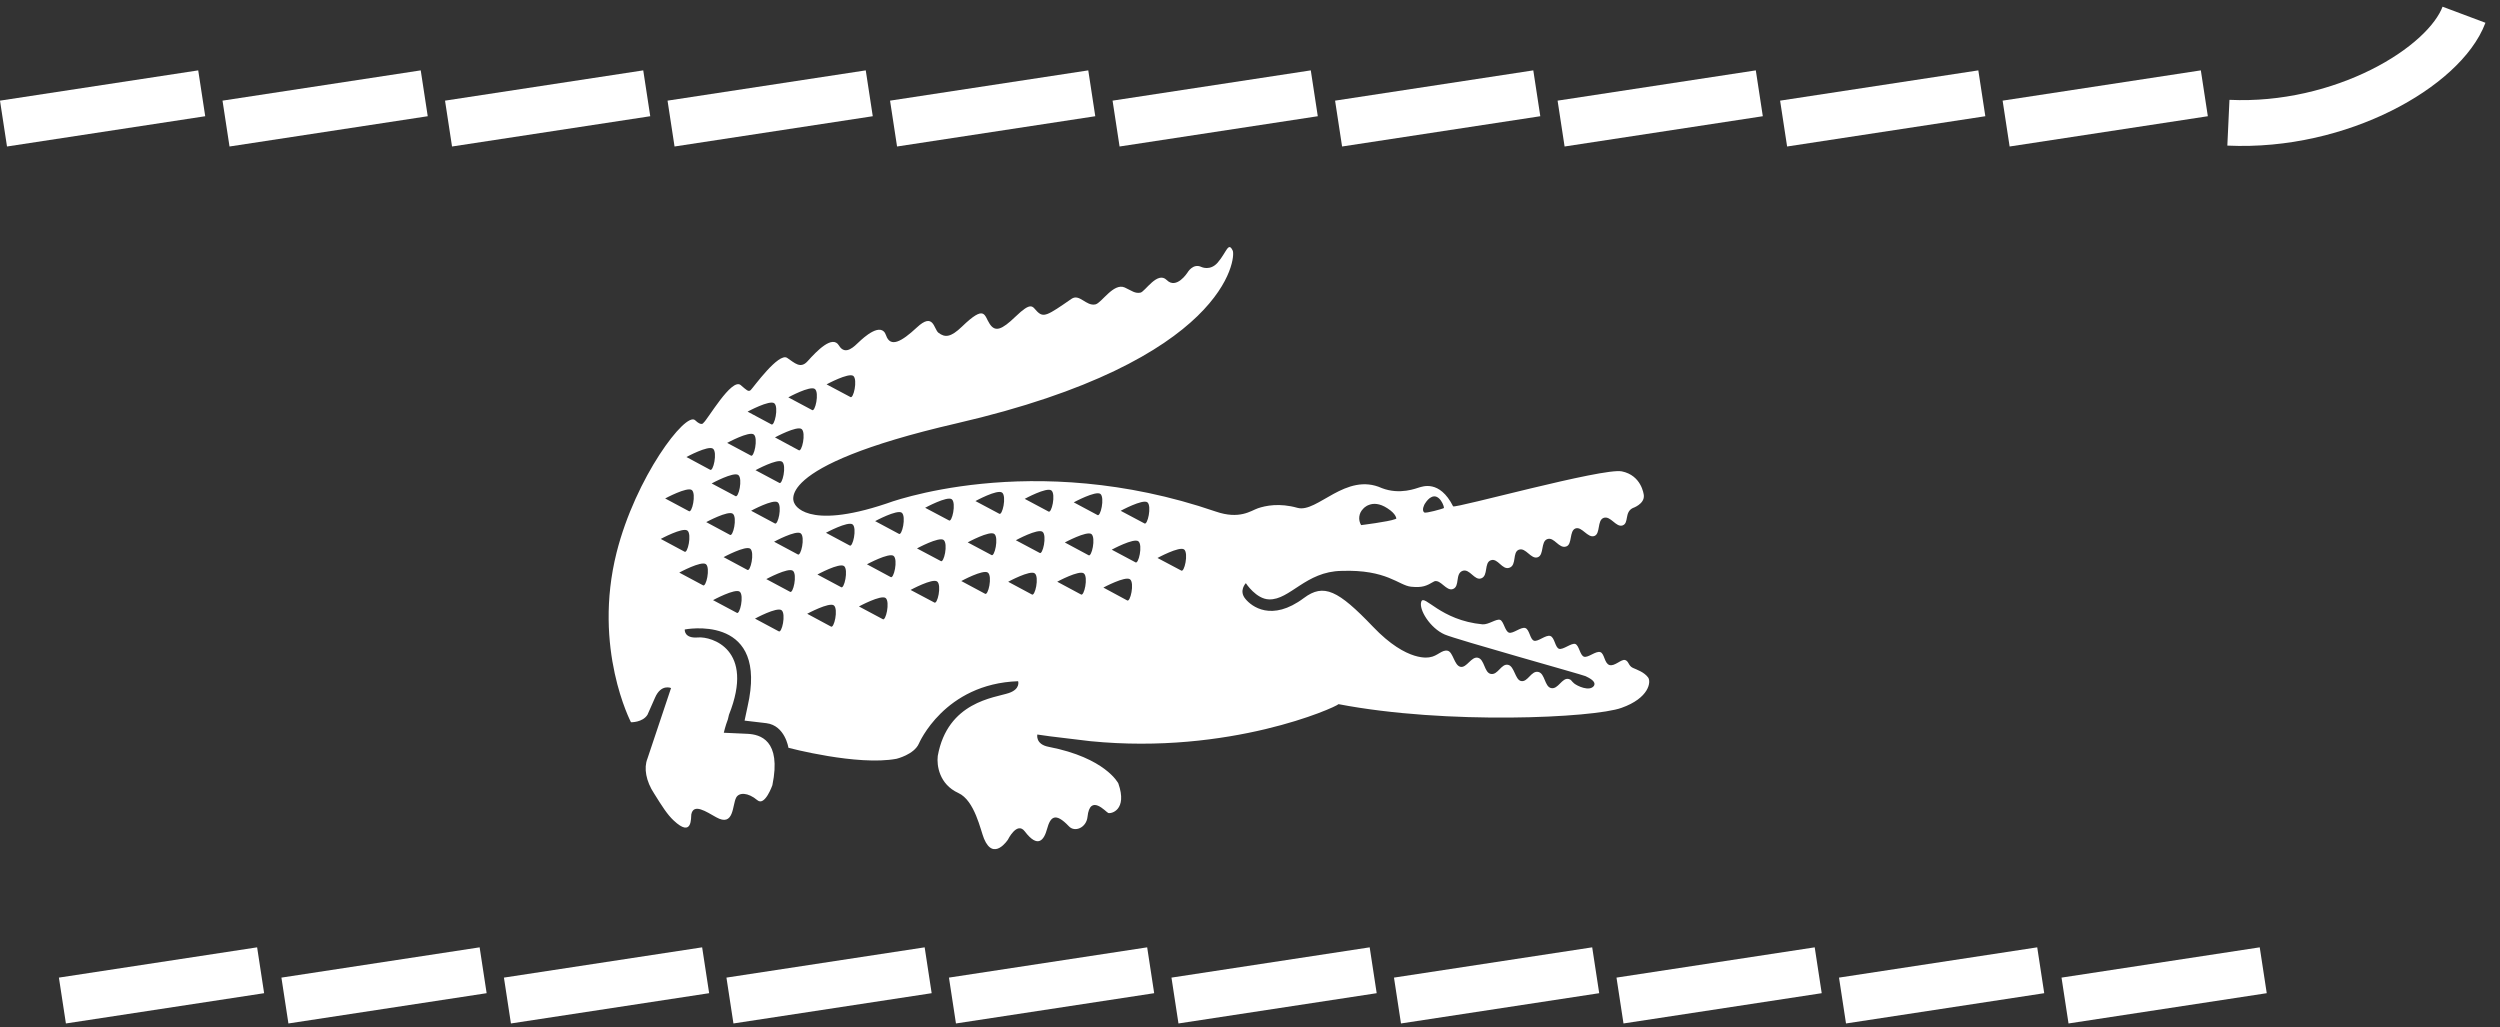
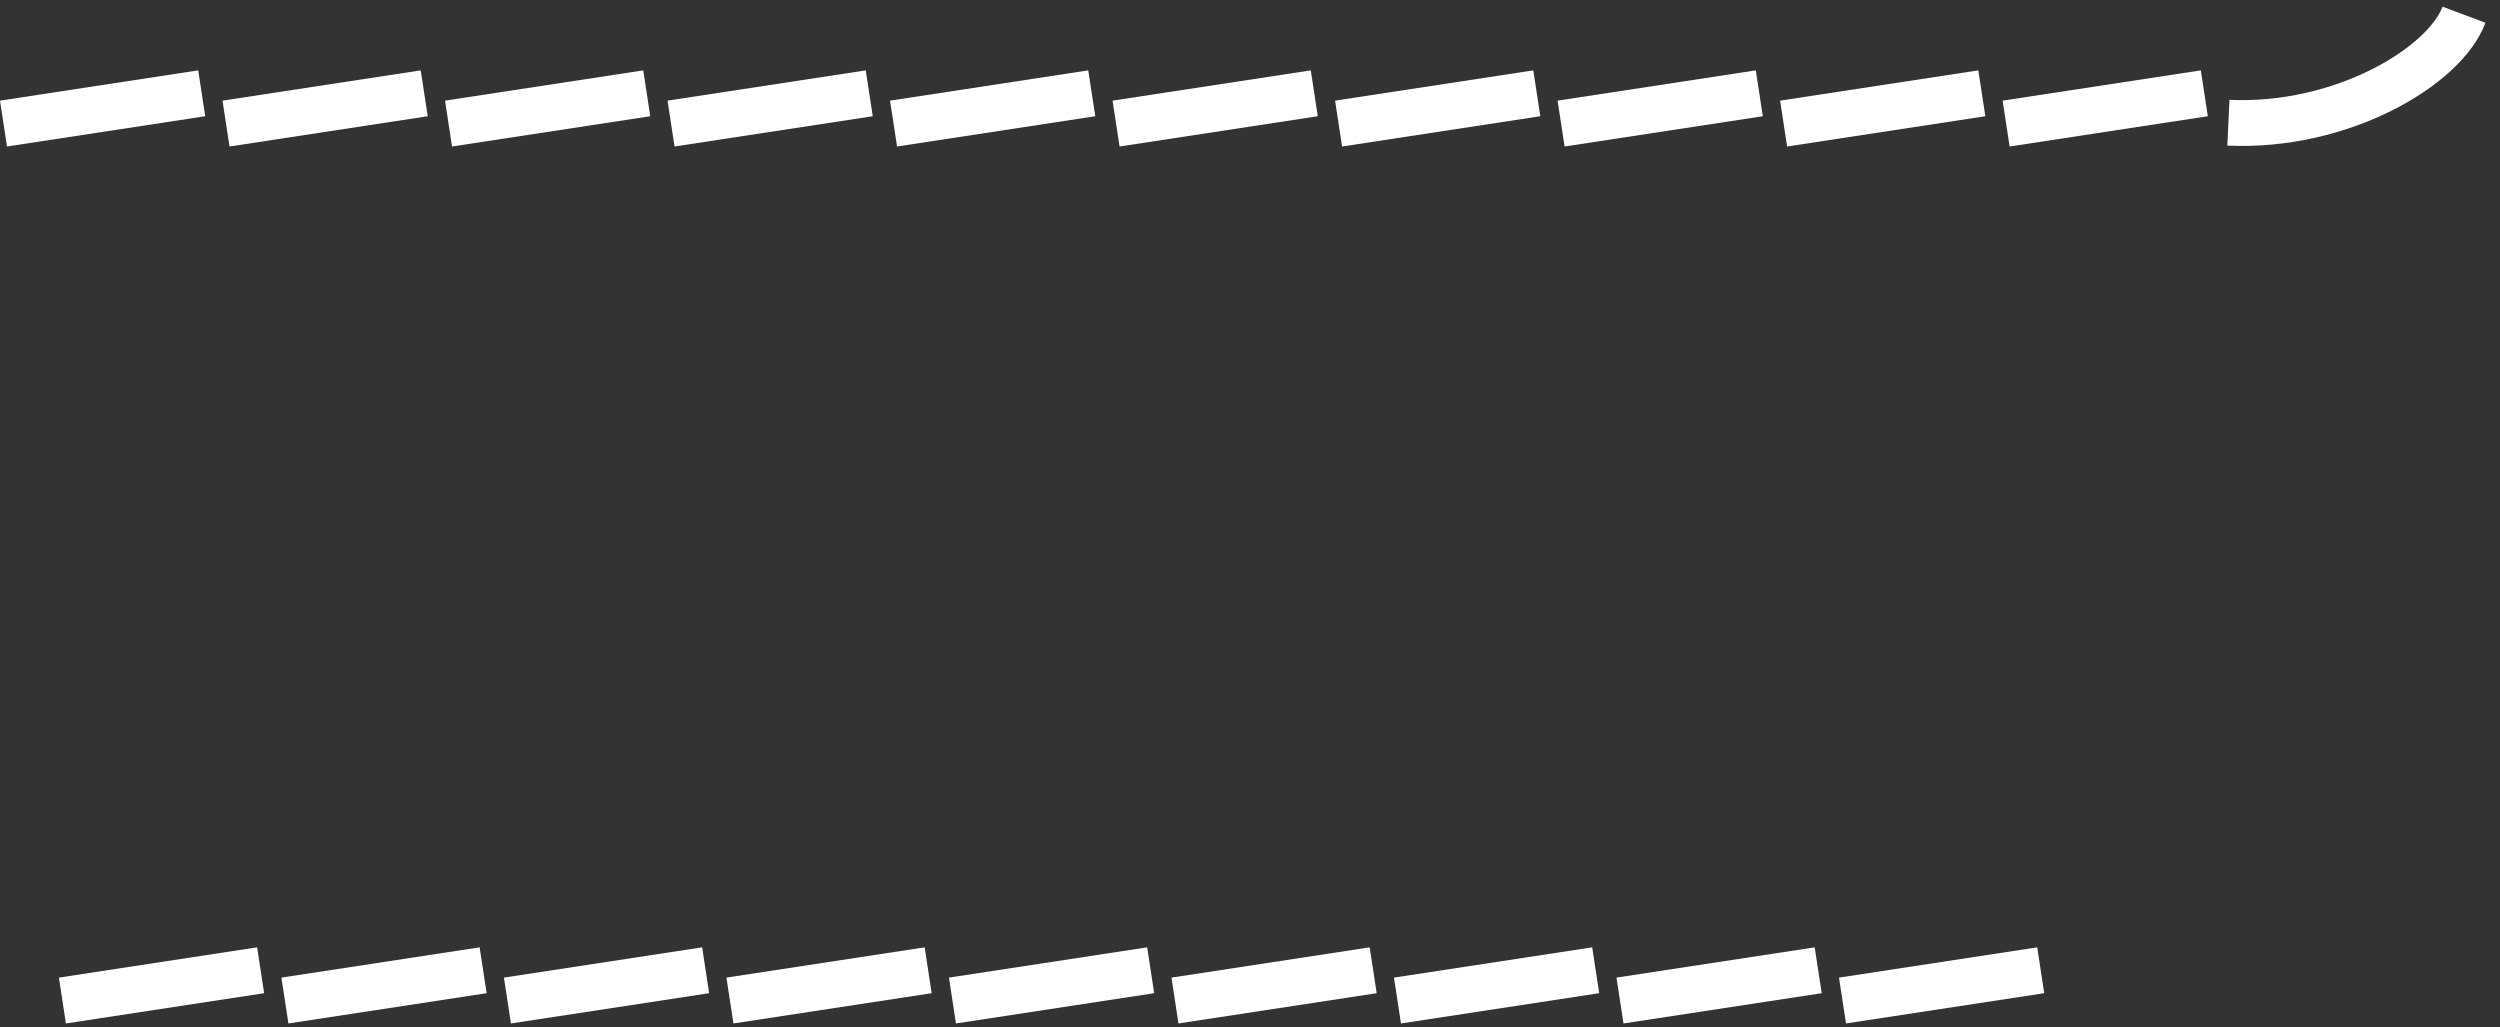
<svg xmlns="http://www.w3.org/2000/svg" width="382" height="157" viewBox="0 0 382 157" fill="none">
  <rect x="0" y="0" width="382" height="157" fill="#333333" stroke="none" />
  <rect x="9" y="149.378" width="30.639" height="7.088" transform="rotate(-8.682 9 149.378)" fill="white" />
  <rect y="15.378" width="30.639" height="7.088" transform="rotate(-8.682 0 15.378)" fill="white" />
  <rect x="43" y="149.378" width="30.639" height="7.088" transform="rotate(-8.682 43 149.378)" fill="white" />
  <rect x="34" y="15.378" width="30.639" height="7.088" transform="rotate(-8.682 34 15.378)" fill="white" />
  <rect x="77" y="149.378" width="30.639" height="7.088" transform="rotate(-8.682 77 149.378)" fill="white" />
  <rect x="68" y="15.378" width="30.639" height="7.088" transform="rotate(-8.682 68 15.378)" fill="white" />
  <rect x="111" y="149.378" width="30.639" height="7.088" transform="rotate(-8.682 111 149.378)" fill="white" />
  <rect x="102" y="15.378" width="30.639" height="7.088" transform="rotate(-8.682 102 15.378)" fill="white" />
  <rect x="145" y="149.378" width="30.639" height="7.088" transform="rotate(-8.682 145 149.378)" fill="white" />
  <rect x="136" y="15.378" width="30.639" height="7.088" transform="rotate(-8.682 136 15.378)" fill="white" />
  <rect x="179" y="149.378" width="30.639" height="7.088" transform="rotate(-8.682 179 149.378)" fill="white" />
  <rect x="170" y="15.378" width="30.639" height="7.088" transform="rotate(-8.682 170 15.378)" fill="white" />
  <rect x="213" y="149.378" width="30.639" height="7.088" transform="rotate(-8.682 213 149.378)" fill="white" />
  <rect x="204" y="15.378" width="30.639" height="7.088" transform="rotate(-8.682 204 15.378)" fill="white" />
  <rect x="247" y="149.378" width="30.639" height="7.088" transform="rotate(-8.682 247 149.378)" fill="white" />
  <rect x="238" y="15.378" width="30.639" height="7.088" transform="rotate(-8.682 238 15.378)" fill="white" />
  <rect x="281" y="149.378" width="30.639" height="7.088" transform="rotate(-8.682 281 149.378)" fill="white" />
  <rect x="272" y="15.378" width="30.639" height="7.088" transform="rotate(-8.682 272 15.378)" fill="white" />
-   <rect x="315" y="149.378" width="30.639" height="7.088" transform="rotate(-8.682 315 149.378)" fill="white" />
  <rect x="306" y="15.378" width="30.639" height="7.088" transform="rotate(-8.682 306 15.378)" fill="white" />
  <path d="M376.5 2.252C373.5 10.252 357.7 19.552 340.5 18.752" stroke="white" stroke-width="7" />
-   <path d="M251.829 103.51C251.201 102.688 250.189 102.36 249.489 102.044C248.804 101.719 248.902 101.049 248.33 100.854C247.744 100.666 246.719 101.865 245.923 101.616C245.127 101.354 245.186 99.861 244.522 99.64C243.841 99.425 242.659 100.544 242.041 100.345C241.417 100.164 241.296 98.595 240.695 98.396C240.101 98.214 238.839 99.329 238.223 99.137C237.605 98.929 237.566 97.401 236.879 97.175C236.195 96.964 234.993 98.106 234.397 97.899C233.78 97.708 233.721 96.184 233.066 95.963C232.403 95.751 231.189 96.87 230.577 96.669C229.947 96.464 229.775 94.899 229.202 94.709C228.615 94.529 227.472 95.454 226.541 95.4C220.085 94.796 217.615 90.716 217.175 91.923C216.744 93.105 218.522 95.982 220.755 96.953C222.536 97.731 241.768 103.079 242.273 103.318C242.764 103.561 243.978 104.105 243.545 104.809C242.877 105.71 240.998 104.819 240.52 104.421C240.037 104.017 240.147 103.87 239.693 103.748C238.662 103.503 238.091 105.389 237.001 105.137C236.008 104.913 236.078 102.911 235.071 102.676C233.958 102.406 233.455 104.304 232.397 104.057C231.519 103.857 231.399 101.818 230.456 101.59C229.374 101.327 228.884 103.23 227.756 102.966C226.787 102.738 226.841 100.749 225.828 100.504C224.815 100.263 224.108 102.108 223.151 101.889C222.192 101.666 222.052 99.634 221.2 99.431C220.327 99.237 219.641 100.27 218.47 100.423C218.47 100.423 215.105 101.337 209.786 95.756C204.457 90.187 202.271 89.105 199.238 91.374C194.286 95.079 191.211 92.629 190.313 91.528C189.237 90.265 190.364 89.105 190.364 89.105C190.364 89.105 191.937 91.544 193.917 91.587C197.107 91.683 199.513 87.311 204.981 87.233C211.907 86.983 213.713 89.453 215.606 89.65C217.359 89.823 217.945 89.539 219.158 88.83H219.151C220.133 88.48 220.987 90.385 222.015 90.002C223.103 89.59 222.308 87.67 223.479 87.227C224.574 86.832 225.289 88.763 226.337 88.371C227.438 87.967 226.736 85.993 227.795 85.609C228.884 85.214 229.52 87.164 230.65 86.747C231.786 86.341 231.053 84.387 232.086 83.994C233.153 83.603 233.923 85.522 234.971 85.148C235.964 84.792 235.396 82.748 236.429 82.376C237.502 81.99 238.195 83.915 239.338 83.494C240.277 83.165 239.758 81.119 240.732 80.748C241.706 80.383 242.609 82.28 243.623 81.898C244.573 81.547 244.017 79.514 245.028 79.134C246.099 78.746 246.925 80.642 247.936 80.284C248.938 79.923 248.178 78.283 249.484 77.632C249.484 77.632 251.293 77.034 251.179 75.701C251.164 75.478 250.791 72.628 247.812 72.024C244.947 71.445 222.327 77.729 222.035 77.367C219.953 73.235 217.285 74.384 216.879 74.475C216.465 74.582 213.94 75.661 211.142 74.582C205.65 72.084 201.264 78.435 198.256 77.599C195.485 76.817 193.367 77.268 192.205 77.665C191.142 78.035 189.417 79.425 185.763 78.163C157.52 68.478 135.447 76.945 135.447 76.945C123.001 81.121 121.408 76.945 121.408 76.945C121.408 76.945 117.312 71.357 146.151 64.692C187.601 55.129 188.852 39.303 188.361 38.302C187.681 36.85 187.421 38.56 186.056 40.133C184.911 41.441 183.579 40.795 183.579 40.795C182.275 40.166 181.44 41.662 181.44 41.662C181.44 41.662 179.763 44.277 178.279 42.791C176.853 41.358 174.96 44.59 174.253 44.718C173.406 44.867 172.992 44.452 171.857 43.928C170.154 43.172 168.326 46.288 167.39 46.509C165.958 46.839 164.951 44.813 163.72 45.667C160.037 48.223 159.458 48.578 158.465 47.584C157.734 46.831 157.624 46.017 155.164 48.383C153.07 50.399 152.068 50.777 151.227 49.495C150.362 48.204 150.584 46.441 146.986 49.91C145.268 51.566 144.39 51.598 143.406 50.854C142.665 50.295 142.67 47.627 140.089 50.042C137.75 52.215 136.051 53.168 135.389 51.238C134.658 49.07 131.901 51.638 131.263 52.242C130.602 52.846 129.185 54.445 128.192 52.795C127.199 51.135 124.822 53.613 123.408 55.185C122.317 56.407 121.436 55.464 120.284 54.689C118.977 53.788 115.061 59.278 114.707 59.606C114.348 59.919 114.076 59.606 113.179 58.842C111.8 57.669 108.082 64.191 107.479 64.616C107.479 64.616 107.225 65.179 106.211 64.207C104.769 62.829 97.11 72.954 94.219 84.41C90.522 99.096 96.413 110.359 96.413 110.359C96.413 110.359 98.183 110.413 98.937 109.212L100.083 106.616C101.013 104.452 102.537 105.132 102.537 105.132L98.925 115.93C98.355 117.352 98.699 119.364 99.961 121.266C101.15 123.177 101.97 124.468 102.923 125.357C105.855 128.13 105.555 124.85 105.631 124.441C105.975 122.684 107.911 124.033 109.43 124.874C112.188 126.429 111.882 122.995 112.486 121.876C112.906 121.074 114.262 121.038 115.734 122.277C116.879 123.238 118.019 119.98 118.019 119.98C119.449 113.037 116.089 112.234 114.273 112.131L110.596 111.963C110.596 111.963 110.837 110.907 111.22 109.917L111.385 109.217C115.395 99.179 108.692 97.242 106.687 97.401C104.475 97.6 104.63 96.184 104.63 96.184C104.63 96.184 116.744 93.788 114.485 106.691C114.485 106.691 114.04 108.939 113.771 110.11L117.101 110.501C119.965 110.86 120.474 114.264 120.474 114.264C120.474 114.264 131.011 117.061 136.987 115.943C136.987 115.943 139.658 115.304 140.4 113.634C140.4 113.634 144.27 104.475 155.569 104.089C155.569 104.089 155.967 105.274 154.161 105.892C151.998 106.624 144.785 107.199 143.287 115.519V115.552C143.124 116.918 143.488 119.825 146.436 121.172C148.949 122.311 149.834 126.905 150.355 128.146C151.819 131.668 154.008 128.301 154.008 128.301C154.008 128.301 155.398 125.458 156.587 127.035C158.6 129.694 159.535 128.355 159.992 126.661C160.493 124.834 161.221 124.036 163.328 126.259C164.227 127.223 165.994 126.478 166.17 124.827C166.543 121.192 168.987 124.082 169.337 124.222C169.756 124.382 172.316 123.804 170.883 119.705C170.883 119.705 168.948 115.798 160.223 114.113C158.177 113.724 158.502 112.235 158.502 112.235L160.424 112.506C160.996 112.6 166.07 113.166 166.611 113.252C187.893 115.361 204.041 108.11 204.527 107.594C221.058 110.775 243.538 109.69 247.758 108.163C252 106.662 252.316 104.174 251.828 103.51H251.829ZM217.694 77.014C218.04 76.455 218.367 76.139 218.667 75.987C219.95 75.254 220.768 77.547 220.613 77.631C220.605 77.635 220.576 77.645 220.563 77.65C220.561 77.653 220.561 77.662 220.559 77.665C220.357 77.763 217.882 78.468 217.638 78.306C217.148 77.965 217.694 77.014 217.694 77.014ZM208.295 77.74C208.295 77.74 208.613 77.335 209.233 77.129C209.843 76.906 210.765 76.868 211.986 77.659C213.391 78.555 213.355 79.256 213.355 79.256C213.297 79.283 213.237 79.306 213.176 79.326C212.158 79.723 207.98 80.237 207.98 80.237C207.742 79.847 207.643 79.387 207.701 78.933C207.758 78.478 207.968 78.058 208.295 77.74ZM130.379 57.437C131.081 57.98 130.409 61.11 129.908 60.648L126.301 58.731C126.301 58.731 129.66 56.909 130.379 57.437ZM124.512 59.435C125.221 59.966 124.557 63.102 124.054 62.636L120.456 60.716C120.457 60.716 123.799 58.891 124.512 59.435ZM122.482 65.554C123.195 66.088 122.527 69.23 122.018 68.777L118.415 66.833C118.415 66.833 121.766 65.022 122.482 65.554ZM119.049 73.769L115.442 71.845C115.442 71.845 118.797 70.019 119.508 70.556C120.229 71.091 119.54 74.23 119.049 73.769ZM118.37 79.966L114.772 78.041C114.772 78.041 118.12 76.224 118.834 76.749C119.547 77.279 118.882 80.406 118.369 79.965L118.37 79.966ZM118.304 61.617C119.019 62.15 118.344 65.273 117.841 64.829L114.232 62.898C114.232 62.898 117.593 61.075 118.304 61.617ZM115.174 66.387C115.881 66.919 115.211 70.043 114.714 69.599L111.111 67.674C111.111 67.674 114.462 65.846 115.174 66.387ZM108.744 73.87C108.744 73.87 112.106 72.039 112.809 72.581C113.525 73.111 112.851 76.241 112.347 75.787L108.744 73.87ZM111.505 81.709L107.911 79.777C107.911 79.777 111.264 77.964 111.972 78.499C112.688 79.031 112.017 82.158 111.505 81.709ZM108.941 68.559C109.652 69.081 108.981 72.215 108.477 71.763L104.887 69.832C104.887 69.832 108.222 68.019 108.941 68.559ZM105.701 74.871C106.415 75.401 105.746 78.549 105.23 78.086L101.636 76.164C101.637 76.164 104.988 74.355 105.701 74.871ZM100.964 82.347C100.964 82.347 104.317 80.536 105.028 81.069C105.747 81.597 105.063 84.737 104.569 84.281L100.964 82.347ZM107.392 89.418L103.792 87.492C103.792 87.492 107.147 85.667 107.86 86.203C108.572 86.74 107.892 89.866 107.392 89.418ZM112.554 93.62L108.954 91.701C108.954 91.701 112.31 89.876 113.023 90.406C113.729 90.932 113.047 94.083 112.554 93.62ZM114.168 87.062L110.566 85.13C110.566 85.13 113.921 83.319 114.634 83.838C115.346 84.373 114.671 87.502 114.168 87.062ZM118.958 96.449L115.363 94.525C115.363 94.525 118.699 92.705 119.419 93.238C120.129 93.776 119.469 96.891 118.958 96.449ZM120.686 90.409L117.089 88.485C117.089 88.485 120.437 86.675 121.147 87.21C121.858 87.736 121.196 90.871 120.686 90.409ZM121.878 84.7L118.28 82.773C118.28 82.773 121.629 80.962 122.348 81.495C123.061 82.033 122.38 85.15 121.878 84.7ZM126.939 95.72L123.34 93.784C123.34 93.784 126.69 91.976 127.408 92.501C128.129 93.034 127.446 96.177 126.939 95.72ZM128.498 89.706L124.901 87.786C124.901 87.786 128.255 85.955 128.968 86.497C129.67 87.013 128.995 90.155 128.498 89.706ZM129.802 83.335L126.204 81.409C126.204 81.409 129.555 79.604 130.273 80.128C130.98 80.663 130.305 83.79 129.802 83.335ZM134.857 94.592L131.248 92.666C131.248 92.666 134.603 90.844 135.323 91.375C136.029 91.923 135.347 95.056 134.857 94.592ZM136.066 88.159L132.469 86.224C132.469 86.224 135.824 84.41 136.533 84.937C137.248 85.477 136.572 88.594 136.067 88.158L136.066 88.159ZM137.321 81.554L133.722 79.627C133.722 79.627 137.072 77.813 137.788 78.341C138.498 78.888 137.826 82.008 137.321 81.554ZM142.738 92.049L139.136 90.141C139.136 90.141 142.49 88.32 143.194 88.85C143.917 89.38 143.241 92.506 142.738 92.049ZM143.724 85.712L140.115 83.797C140.115 83.797 143.467 81.979 144.176 82.503C144.907 83.041 144.222 86.184 143.724 85.712ZM144.973 79.503L141.362 77.588C141.362 77.588 144.724 75.759 145.43 76.286C146.142 76.826 145.468 79.968 144.973 79.503ZM150.487 90.71L146.886 88.782C146.886 88.782 150.23 86.96 150.95 87.494C151.671 88.032 150.993 91.154 150.487 90.71ZM151.469 84.794L147.866 82.875C147.866 82.875 151.224 81.04 151.93 81.586C152.642 82.104 151.969 85.251 151.469 84.794ZM152.654 78.482L149.047 76.561C149.047 76.561 152.402 74.721 153.121 75.27C153.833 75.805 153.166 78.928 152.654 78.482ZM157.643 90.82L154.051 88.895C154.051 88.895 157.4 87.068 158.112 87.613C158.826 88.139 158.149 91.269 157.643 90.82ZM158.832 84.468L155.223 82.548C155.223 82.548 158.584 80.716 159.298 81.259C160.004 81.796 159.329 84.92 158.832 84.468ZM160.181 78.145L156.577 76.224C156.577 76.224 159.933 74.392 160.646 74.938C161.365 75.467 160.683 78.602 160.18 78.145H160.181ZM165.147 90.82L161.543 88.886C161.543 88.886 164.894 87.069 165.606 87.614C166.317 88.139 165.656 91.269 165.147 90.82ZM166.299 84.821L162.705 82.889C162.705 82.889 166.051 81.087 166.763 81.6C167.477 82.14 166.805 85.278 166.299 84.821ZM167.662 78.68L164.07 76.758C164.07 76.758 167.42 74.943 168.136 75.467C168.838 75.999 168.164 79.134 167.662 78.68ZM172.2 91.726L168.597 89.781C168.597 89.781 171.952 87.978 172.665 88.516C173.385 89.038 172.712 92.174 172.2 91.726ZM173.473 85.908L169.873 83.99C169.873 83.99 173.232 82.171 173.938 82.704C174.658 83.246 173.963 86.368 173.473 85.908ZM174.848 79.965L171.238 78.049C171.238 78.049 174.597 76.228 175.313 76.748C176.023 77.278 175.338 80.405 174.848 79.964V79.965ZM180.462 87.164L176.865 85.258C176.865 85.258 180.213 83.433 180.932 83.956C181.64 84.495 180.965 87.624 180.462 87.164Z" fill="white" />
</svg>